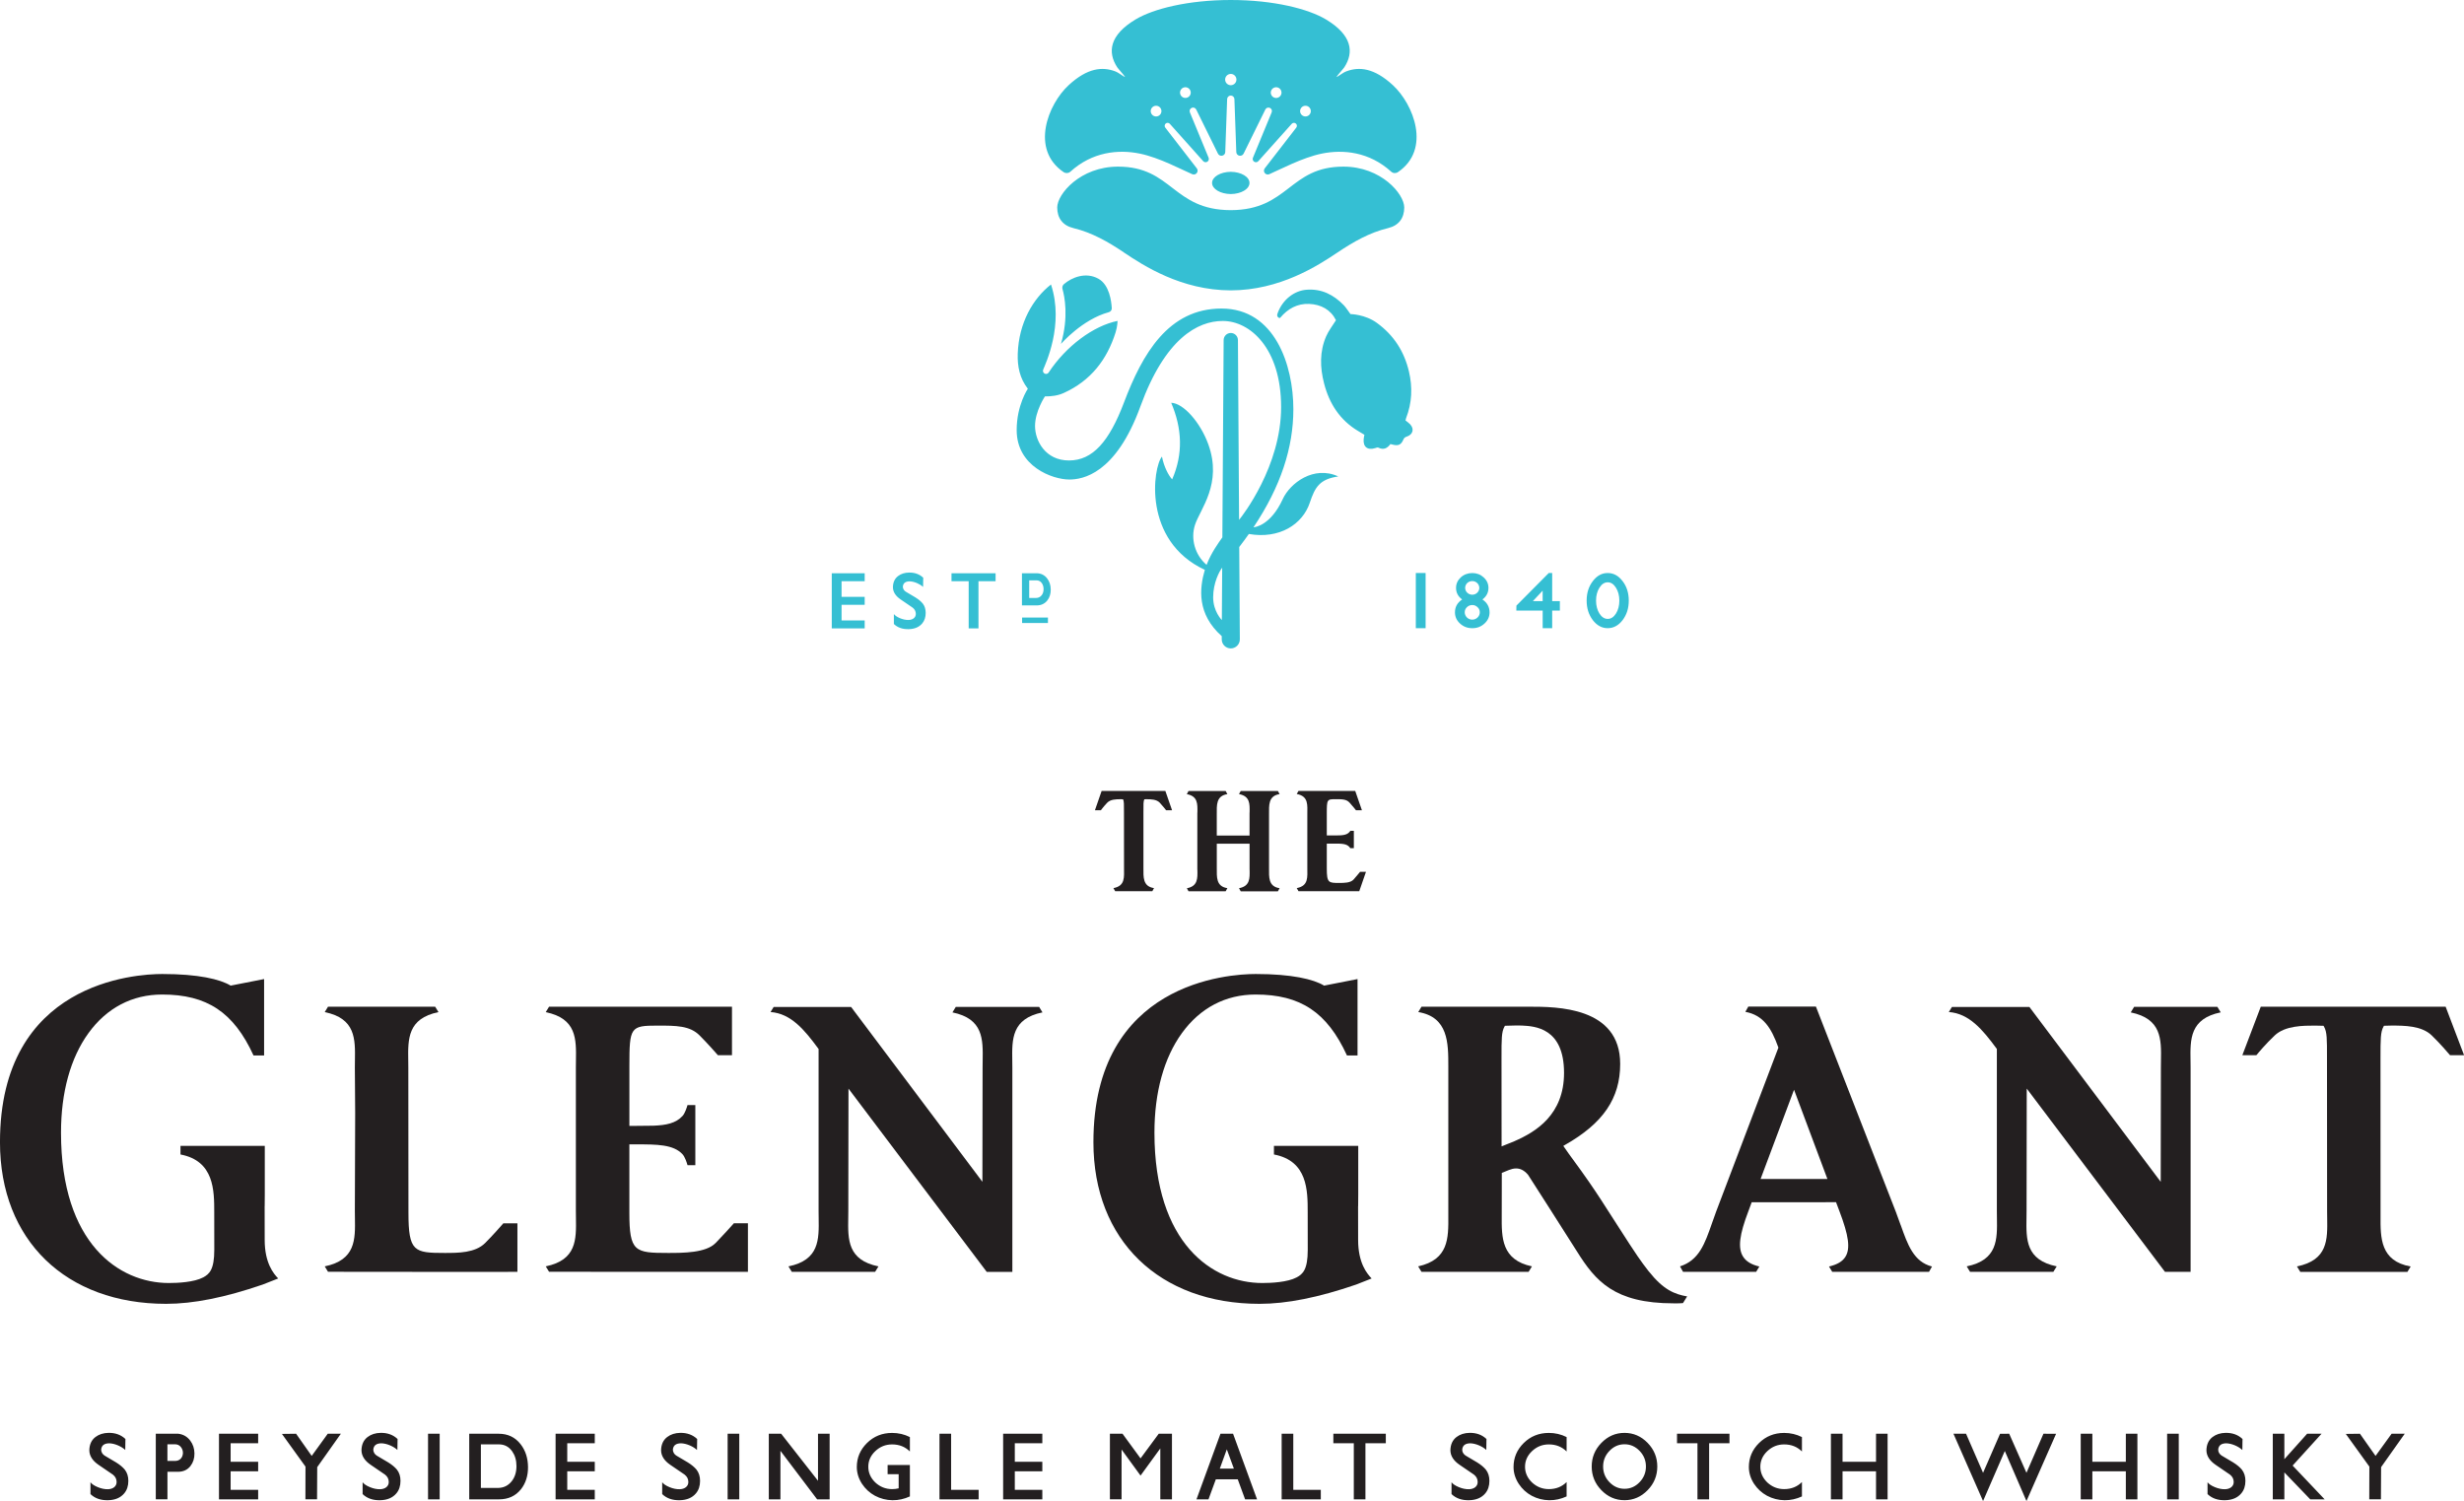
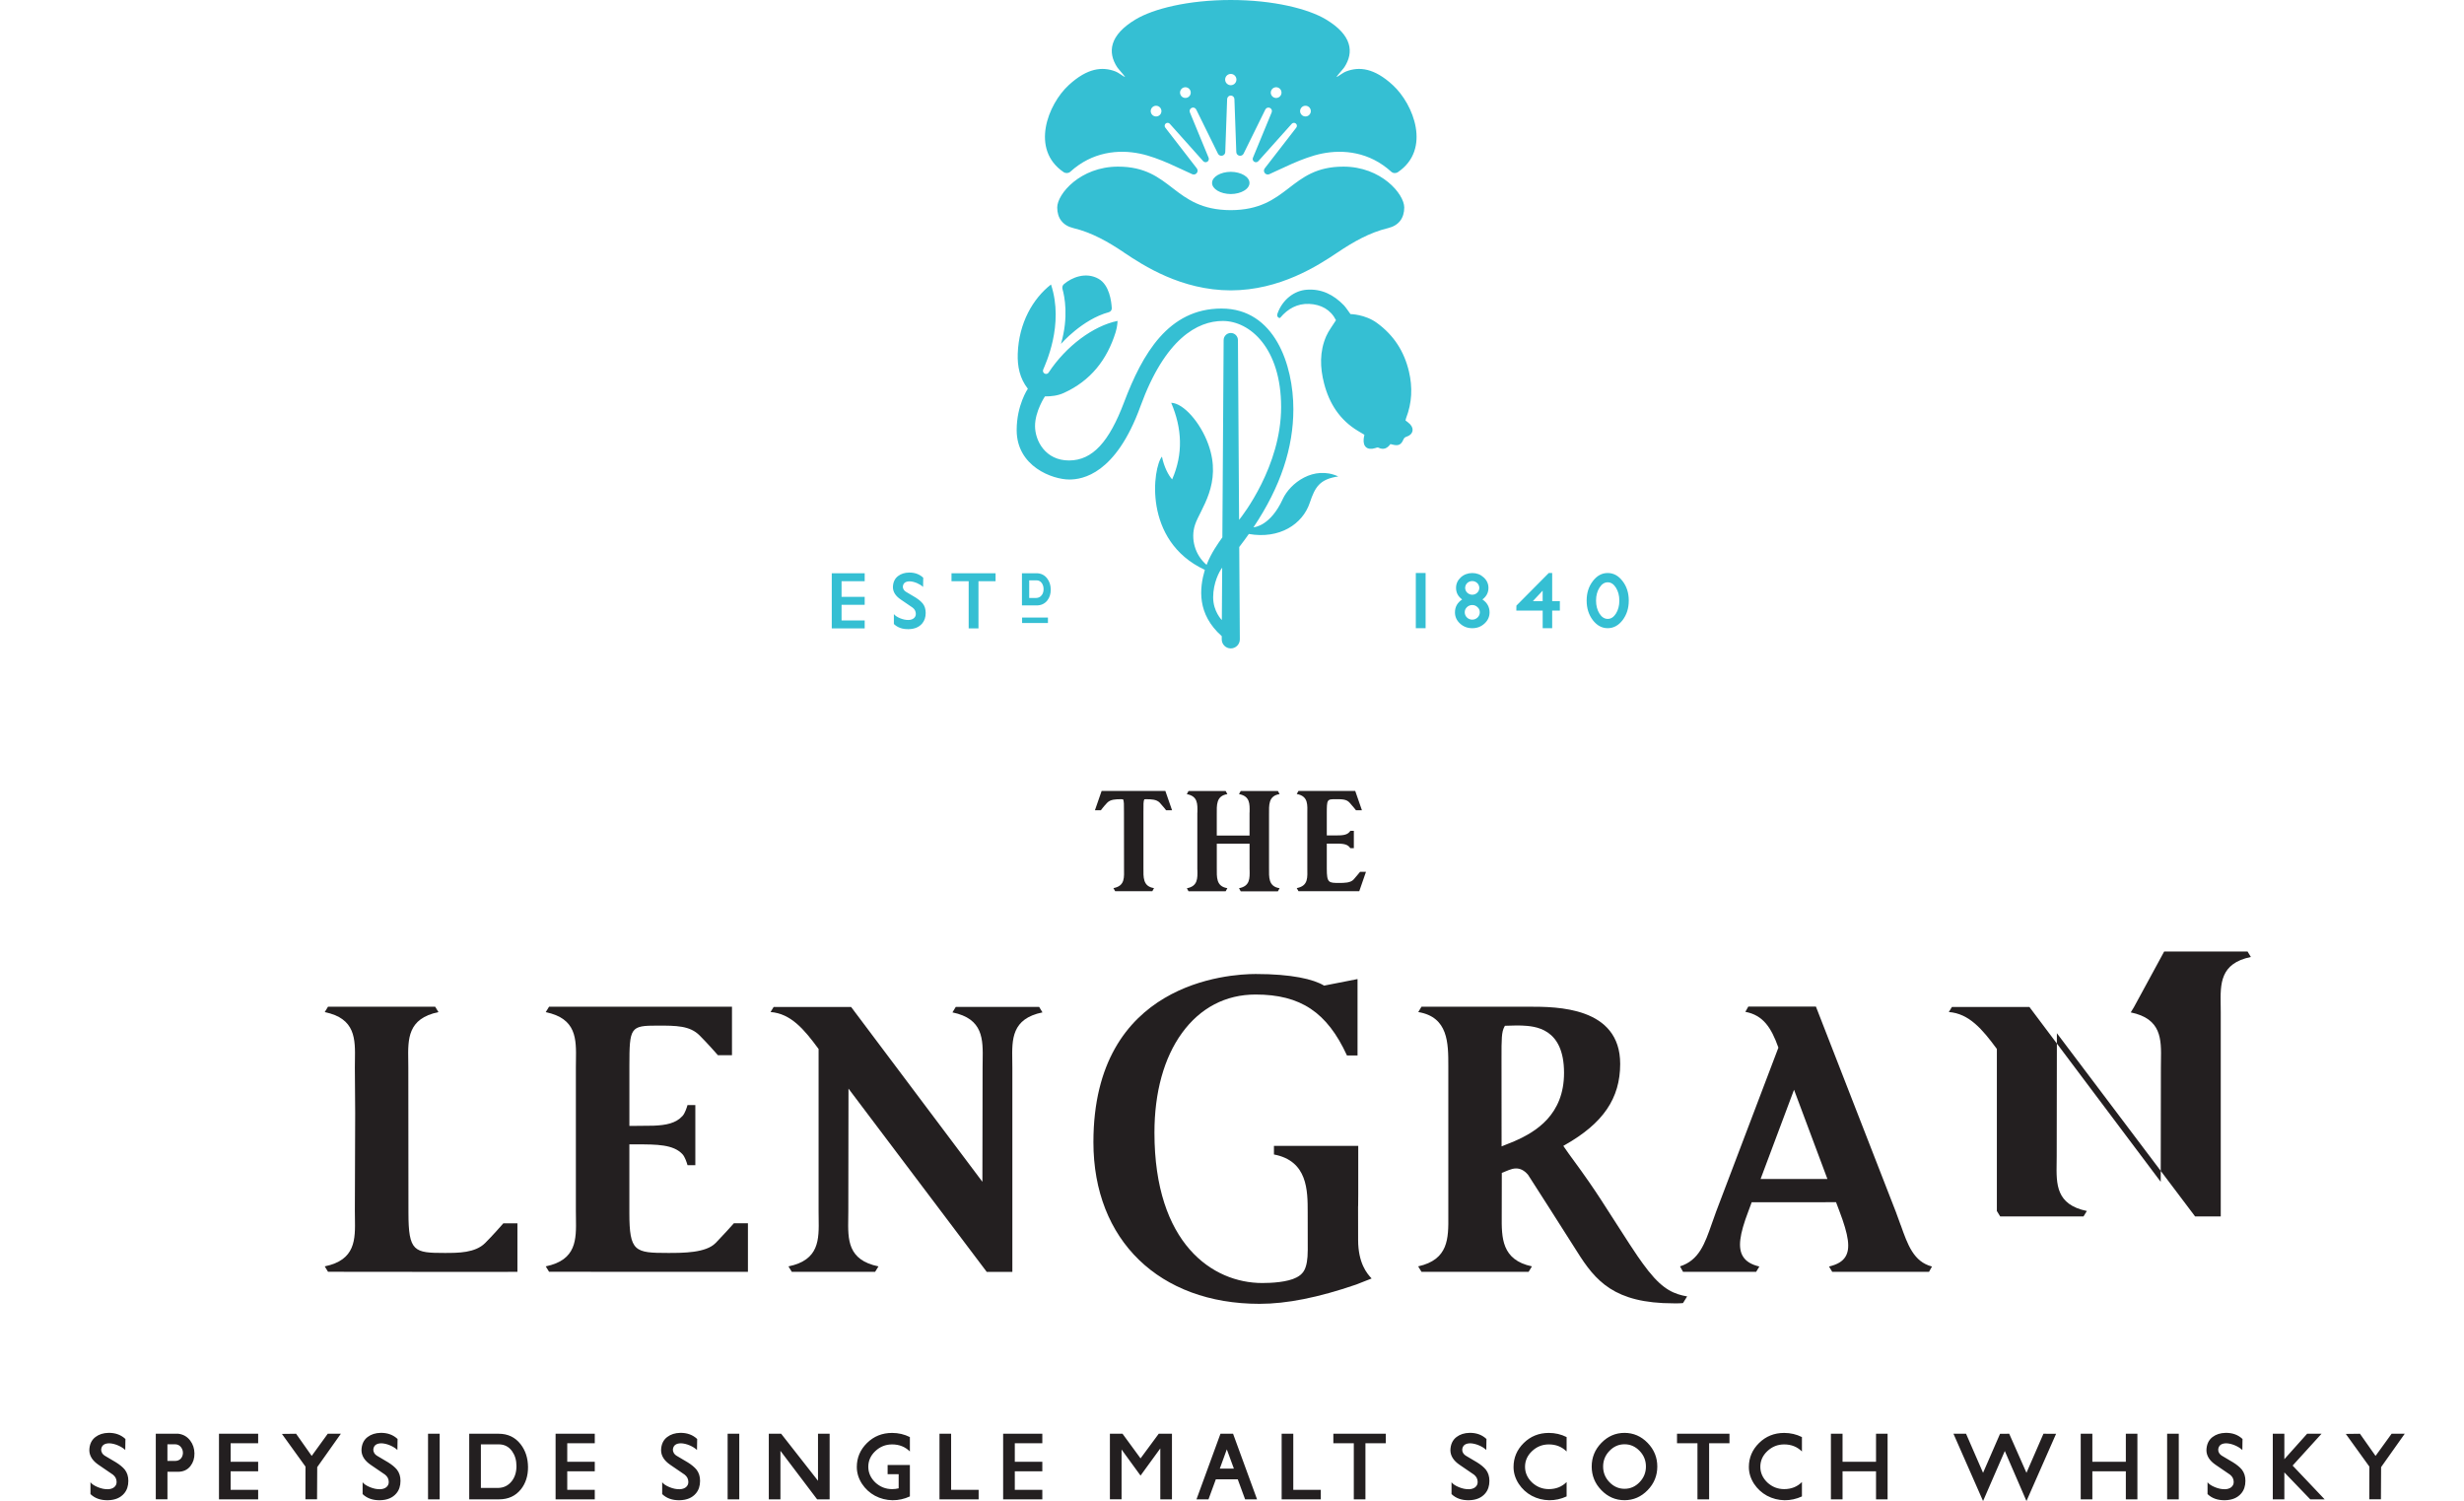
<svg xmlns="http://www.w3.org/2000/svg" id="Layer_2" data-name="Layer 2" viewBox="0 0 1003.71 611.48">
  <defs>
    <style>
      .cls-1 {
        fill: #231f20;
      }

      .cls-2 {
        fill: #35bfd3;
      }
    </style>
  </defs>
  <g id="Layer_1-2" data-name="Layer 1">
    <g>
      <path class="cls-1" d="M451.03,327c1.32-1.37,3.54-1.42,5.42-1.42l1.02.02c.42.83.38,1.98.38,5.45l.02,22.49c0,3.72.57,7.33-4.31,8.25l.7,1.26h15.14l.69-1.26c-4.64-.71-4.31-4.53-4.31-8.25v-22.49c0-3.48-.05-4.63.37-5.45l.86-.02c1.88,0,4.11.04,5.42,1.42,1.41,1.51,2.59,3.08,2.59,3.08h2.42l-2.73-7.88h-25.96l-2.73,7.88h2.42s1.13-1.56,2.59-3.08" />
      <path class="cls-1" d="M483.44,361.81l.7,1.26h15.14l.69-1.26c-4.64-.71-4.31-4.53-4.31-8.25v-9.87s13.35,0,13.35,0v10.53c0,.07.01.12.02.19.05,3.41.19,6.56-4.32,7.42l.7,1.26h15.14l.7-1.26c-4.65-.71-4.31-4.53-4.31-8.25v-10.92s0-10.92,0-10.92c0-3.72-.33-7.54,4.31-8.25l-.7-1.26h-15.14l-.7,1.26c4.51.85,4.37,4,4.32,7.42,0,.06-.03.12-.03.19v9.29s-13.35,0-13.35,0v-8.64c0-3.72-.33-7.54,4.32-8.25l-.69-1.26h-15.14l-.7,1.26c4.52.85,4.37,4,4.32,7.42,0,.06-.03.12-.03.19v11.57s0,11.57,0,11.57c0,.07.02.12.03.19.05,3.41.19,6.56-4.32,7.42" />
      <path class="cls-1" d="M554.01,355.17s-1.38,1.71-2.6,3.09c-1.26,1.42-3.86,1.42-5.84,1.42-4.37,0-5.1,0-5.1-5.87v-10.15h3.3c2.76,0,4.77.03,5.95,1.42.24.29.33.45.33.45h1.44v-7.07h-1.44s-.09.17-.33.45c-1.17,1.39-3.18,1.42-5.95,1.42h-3.3v-8.89c0-5.82.09-5.87,3.63-5.87,2.72,0,4.4.02,5.66,1.42,1.36,1.5,2.6,3.09,2.6,3.09h2.42l-2.73-7.88h-6.1s-17.02,0-17.02,0l-.7,1.25c4.89.92,4.31,4.53,4.31,8.26v21.82c0,3.73.58,7.33-4.31,8.26l.7,1.25h18.67s6.1,0,6.1,0l2.73-7.88h-2.42Z" />
-       <path class="cls-1" d="M869.31,410.19l-1.35,2.23c12.59,2.59,12.46,10.92,12.31,19.72-.02.95-.03,1.9-.03,2.85l-.07,46.44-1.35-1.79-52.13-69.42h-31.58l-1.26,2.05c8.25.59,13.71,7.09,19.45,14.88l.12.16v66.01c0,.96.01,1.9.03,2.85.14,8.8.28,17.12-12.31,19.71l1.35,2.21h33.95l1.36-2.21c-12.59-2.58-12.46-10.92-12.31-19.72.02-.94.03-1.88.03-2.84l.07-49.87,1.34,1.78,54.97,72.88h10.44s0-83.14,0-83.14c0-.95-.01-1.9-.03-2.85-.15-8.8-.28-17.13,12.3-19.72l-1.36-2.23h-33.95Z" />
-       <path class="cls-1" d="M996.2,410.1h-75.27l-7.51,19.76h5.71c.82-1,3.81-4.59,7.47-8.05,4.25-4.01,11.6-4.01,16.46-4.01l3.44.08.2.36c1.22,2.16,1.21,5,1.2,12.6l.05,62.5c0,.96.01,1.9.03,2.84.14,8.81.28,17.15-12.31,19.72l1.36,2.23h43.63l1.33-2.2c-12.39-2.22-12.33-11.62-12.27-20.72v-1.87s-.02-62.26-.02-62.26c0-7.76,0-10.67,1.21-12.85l.2-.36,2.97-.08h.14c5.21,0,12.24.03,16.35,4.01,3.53,3.44,6.61,7.05,7.45,8.05h5.72l-7.51-19.76Z" />
+       <path class="cls-1" d="M869.31,410.19l-1.35,2.23c12.59,2.59,12.46,10.92,12.31,19.72-.02.95-.03,1.9-.03,2.85l-.07,46.44-1.35-1.79-52.13-69.42h-31.58l-1.26,2.05c8.25.59,13.71,7.09,19.45,14.88l.12.16v66.01l1.35,2.21h33.95l1.36-2.21c-12.59-2.58-12.46-10.92-12.31-19.72.02-.94.03-1.88.03-2.84l.07-49.87,1.34,1.78,54.97,72.88h10.44s0-83.14,0-83.14c0-.95-.01-1.9-.03-2.85-.15-8.8-.28-17.13,12.3-19.72l-1.36-2.23h-33.95Z" />
      <path class="cls-1" d="M774.26,499.12c-.63-1.77-1.28-3.6-2-5.48l-32.54-83.58h-27.56l-1.19,2.13c7.3,1.36,10.57,6.54,13.38,14.37l.08.21-.08.21-25.26,66.52c-.63,1.69-1.2,3.32-1.74,4.87-2.92,8.35-5.23,15-13,17.51l1.24,2.23h29.77l1.31-2.17c-3.31-.79-5.43-2.1-6.66-4.08-2.14-3.47-1.49-8.83,2.23-18.55l1.31-3.54,34.36-.03,1.34,3.54c3.85,10.09,4.55,15.32,2.49,18.67-1.18,1.91-3.31,3.19-6.69,3.99l1.31,2.17h39.42l1.22-2.17c-7.45-1.91-9.9-8.84-12.72-16.83M717.17,480.29l13.63-36.36,13.6,36.36h-27.22Z" />
      <path class="cls-1" d="M671.58,517.88l-.36-.48c-2.86-3.72-4.04-5.25-12.52-18.5-5.77-9.02-7.93-12.39-11.41-17.42-2.38-3.46-4.33-6.11-6.04-8.45-1.51-2.06-2.81-3.84-4.05-5.67l-.38-.57.63-.36c15.59-8.82,22.53-19,22.53-33.03,0-23.3-25.94-23.3-37.02-23.3h-43.91l-1.32,2.18c12.25,2.02,12.25,12.66,12.24,22.09v60.91c.07,9.17.13,17.84-12.28,20.6l1.35,2.22h43.64l1.35-2.22c-12.42-2.62-12.36-11.75-12.3-20.59l.03-17.49,2.96-1.2c.86-.33,1.83-.61,2.87-.61,1.53,0,3.2.62,4.87,2.6.21.32,15.91,24.81,19.91,31.2,7.5,11.98,15.16,21.15,39.37,21.15.04,0,2.16.06,3.82-.1l1.7-2.72c-5.18-.91-9.67-2.68-15.68-10.26M616.89,464.9l-5.22,2.1v-1.03s-.03-35.02-.03-35.02c0-7.68-.01-10.55,1.2-12.73l.2-.36h.45c.4-.02.93-.03,1.53-.04,1.63-.05,3.67-.11,4.87-.04,5.26.26,17.22.86,17.22,19.29,0,17.08-11.53,24.05-20.21,27.82" />
      <path class="cls-1" d="M553.24,491.34c-.01-1.61,0-3.23.04-4.82v-19.74h-34.34v3.52c13.75,2.6,13.75,14.68,13.75,23.6l.02,15.24c0,8.12-2.04,9.88-4.5,11.22-3.74,2-10.4,2.3-14.04,2.3-20.25,0-43.9-16.04-43.91-61.24,0-16.43,3.86-30.46,11.2-40.58,7.44-10.27,17.81-15.7,29.98-15.7,18.31,0,29.15,7.21,37.24,24.82h4.31v-31.12l-13.62,2.67c-4.33-2.63-13.26-4.73-27.86-4.73-10.94,0-66.11,3.3-66.11,68.52,0,40,26.92,65.84,67.67,65.84,11.1,0,23.97-2.57,39.35-7.85l6.31-2.48c-1.91-1.99-5.5-6.3-5.5-15.69l-.02-13.78Z" />
      <path class="cls-1" d="M389.33,410.19l-1.35,2.23c12.59,2.59,12.45,10.92,12.31,19.73-.02.94-.03,1.89-.03,2.84l-.08,46.44-1.34-1.79-52.13-69.42h-31.57l-1.26,2.05c8.25.59,13.71,7.09,19.44,14.88l.13.17v66.01c0,.96.01,1.9.03,2.85.14,8.8.28,17.12-12.3,19.71l1.35,2.21h33.95l1.36-2.21c-12.59-2.58-12.46-10.92-12.31-19.72.02-.94.03-1.88.03-2.84l.07-49.87,1.34,1.78,54.97,72.88h10.44s0-83.14,0-83.14c0-.95-.01-1.9-.03-2.85-.15-8.8-.28-17.13,12.3-19.72l-1.36-2.23h-33.95Z" />
      <path class="cls-1" d="M197.6,506.39c-4.04,4.02-10.93,4.02-16.47,4.02-12.41,0-14.75-.5-14.75-16.38l-.05-59.15c0-.95-.01-1.9-.03-2.85-.14-8.8-.28-17.13,12.31-19.73l-1.35-2.21h-43.64l-1.34,2.21c12.58,2.59,12.44,10.91,12.3,19.73-.02.95-.03,1.9-.03,2.85l.13,18.54-.13,39.88c0,.95.01,1.91.03,2.85.15,8.81.28,17.14-12.3,19.73l1.34,2.2,52.23.05,24.92-.02v-19.77h-5.73c-.9,1.03-4.36,4.98-7.44,8.05" />
      <path class="cls-1" d="M291.48,506.38c-3.92,4.03-13.2,4.03-19.33,4.03-13.54,0-15.78-.45-15.78-16.37v-27.86h3.05c8.02,0,14.94,0,18.62,4.05.97,1.06,1.72,3.36,2.02,4.43h3.18v-24.5h-3.18c-.3,1.06-1.05,3.36-2.02,4.43-2.75,3.03-6.74,3.78-11.88,3.98-1.34.04-3.53.07-6.73.07h-3.05v-24.47c0-15.75.43-16.37,11.42-16.37,7.66,0,13.2,0,17.19,4.01,3.4,3.43,6.6,7.06,7.45,8.05h5.73v-19.76h-24.92s-49.6.01-49.6.01l-1.35,2.21c12.59,2.59,12.45,10.92,12.31,19.73-.02.95-.03,1.9-.03,2.85v58.4c0,.95.01,1.9.03,2.85.14,8.8.28,17.13-12.3,19.73l1.35,2.2,56.1.02h24.91v-19.77h-5.73c-.9,1.01-4.36,4.87-7.43,8.04" />
-       <path class="cls-1" d="M107.82,491.34c-.01-1.61,0-3.23.04-4.82v-19.74h-34.34v3.52c13.75,2.6,13.75,14.68,13.75,23.6l.02,15.24c0,8.12-2.04,9.88-4.5,11.22-3.74,2-10.4,2.3-14.03,2.3-20.25,0-43.9-16.04-43.91-61.24,0-16.43,3.86-30.46,11.2-40.58,7.44-10.27,17.81-15.7,29.98-15.7,18.31,0,29.15,7.21,37.24,24.82h4.31v-31.12l-13.62,2.67c-4.33-2.63-13.26-4.73-27.86-4.73-10.94,0-66.11,3.3-66.11,68.52,0,40,26.92,65.84,67.67,65.84,11.1,0,23.97-2.57,39.35-7.85l6.31-2.48c-1.91-1.99-5.5-6.3-5.5-15.69l-.02-13.78Z" />
      <path class="cls-2" d="M387.59,233.52h17.96v3.25h-6.97v19.22h-3.99v-19.22h-7v-3.25ZM416.35,251.56h10.53v2.22h-10.53v-2.22ZM375.87,245.83c.8,1.03,1.21,2.31,1.21,3.84,0,1.74-.47,3.16-1.41,4.29-1.27,1.51-3.1,2.28-5.52,2.34-2.52.06-4.52-.65-6.03-2.1v-4.05c.48.62,1.3,1.18,2.51,1.69,1.21.5,2.39.74,3.48.71,1.62-.03,2.95-.92,2.95-2.45,0-1.03-.41-1.86-1.27-2.55l-4.93-3.37c-2.04-1.39-3.1-3.05-3.13-4.94.03-2.01.74-3.55,2.1-4.58,1.21-.92,2.69-1.39,4.49-1.42,2.33-.03,4.26.68,5.76,2.1l-.06,3.76c-.62-.59-1.42-1.09-2.42-1.54-1.09-.47-2.1-.71-3.02-.74-1.74,0-2.65.71-2.8,2.1-.03.68.27,1.66,1.57,2.34l3.54,2.1c1.33.83,2.31,1.66,2.98,2.49M424.32,242.48c-.58.74-1.35,1.11-2.3,1.11h-2.77v-7.18h2.95c.93,0,1.67.38,2.19,1.14.47.67.71,1.49.71,2.45s-.25,1.82-.78,2.49M422.17,233.52h-5.88v13.11h5.96c1.84,0,3.29-.67,4.36-2,.95-1.21,1.43-2.69,1.41-4.47-.02-1.78-.5-3.29-1.48-4.55-1.08-1.4-2.55-2.09-4.37-2.09M338.82,233.52h13.41v3.25h-9.42v6.36h9.42v3.25h-9.42v6.36h9.42v3.25h-13.41v-22.48Z" />
      <path class="cls-2" d="M576.73,233.43h3.99v22.48h-3.99v-22.48ZM658.25,249.96c-.92,1.45-2.04,2.16-3.34,2.16s-2.45-.71-3.37-2.16c-.91-1.45-1.39-3.22-1.39-5.3s.47-3.81,1.39-5.26c.92-1.45,2.04-2.19,3.37-2.19s2.42.74,3.34,2.19c.91,1.45,1.39,3.2,1.39,5.26s-.47,3.85-1.39,5.3M660.97,236.74c-1.69-2.22-3.69-3.31-6.08-3.31s-4.37,1.09-6.06,3.31c-1.68,2.19-2.51,4.82-2.51,7.92s.83,5.74,2.51,7.96c1.69,2.19,3.7,3.28,6.06,3.28s4.4-1.09,6.08-3.28c1.68-2.22,2.51-4.85,2.51-7.96s-.83-5.74-2.51-7.92M599.73,252.42c-1.69,0-3.07-1.33-3.07-2.99,0-.8.29-1.51.88-2.07.62-.59,1.33-.89,2.19-.89s1.56.3,2.16.89c.62.56.91,1.27.91,2.07,0,1.66-1.39,2.99-3.07,2.99M599.73,236.71c1.56,0,2.87,1.24,2.87,2.78s-1.3,2.78-2.87,2.78-2.9-1.24-2.9-2.78,1.27-2.78,2.9-2.78M603.87,244.2c1.62-1.21,2.45-2.78,2.45-4.7,0-1.69-.65-3.1-1.95-4.29-1.27-1.18-2.84-1.77-4.63-1.77s-3.4.59-4.7,1.77c-1.27,1.19-1.92,2.6-1.92,4.29,0,1.92.83,3.49,2.48,4.7-1.95,1.3-2.92,3.05-2.92,5.24,0,1.8.68,3.31,2.07,4.58,1.39,1.27,3.04,1.89,4.99,1.89s3.57-.62,4.96-1.89c1.39-1.27,2.07-2.78,2.07-4.58,0-2.19-.98-3.93-2.9-5.24M628.4,244.88h-3.99l3.99-4.26v4.26ZM632.27,233.43h-1.38l-13.18,13.28-.03,2.01h10.73v7.19h3.87v-7.19h3.13v-3.84h-3.13v-11.45Z" />
      <path class="cls-2" d="M574.47,172.91c1.67,1.83,1.09,4.04-1.25,4.88-.65.23-1.19.41-1.52,1.2-.94,2.27-2.14,2.75-4.55,2.09-.22-.06-.44-.1-.76-.18-1.25,1.7-2.79,2.53-4.93,1.44-.31-.16-.86.08-1.28.21-3.15.97-5.02-.53-4.68-3.79.05-.52.18-1.03.29-1.65-.9-.53-1.74-1.04-2.59-1.55-7.43-4.45-11.73-11.18-13.84-19.38-1.67-6.46-1.86-12.97.87-19.23.97-2.22,2.52-4.17,3.98-6.51-2.15-4.29-6.09-6.44-10.97-6.64-4.78-.2-8.68,2-11.68,5.57-.17.2-.41.22-.61.11-.76-.43-.8-1.06-.56-1.75,2.01-5.73,6.87-9.32,11.81-9.7,6.17-.48,11.06,2.04,15.22,6.33.85.88,1.95,2.62,2.7,3.59,0,0,5.94.06,10.8,3.62,6.88,5.03,11.08,11.6,13.01,19.76,1.53,6.46,1.25,12.81-1.17,19.03-.11.28-.15.58-.23.91.68.56,1.39,1.02,1.95,1.63M501.36,79.05c-4.22-.04-7.62-2.05-7.62-4.53s3.4-4.49,7.62-4.53c4.22.04,7.62,2.05,7.62,4.53s-3.4,4.49-7.62,4.53M497.71,252.58s-3.53-3.46-3.53-9.27,2.49-10.56,3.68-12.06l-.14,21.33ZM522.53,203.32c-5,10.87-11.44,11.45-11.93,11.49,11.15-16.63,16.25-32.56,16.25-48.11,0-18.04-7.6-41.01-29.26-41.01s-32.23,18.43-39.76,38.33c-5.99,15.83-12.72,23.56-22.37,23.56s-13.84-8.04-13.84-14.05,4.03-12.05,4.03-12.05c2.62.02,5.25-.3,7.63-1.38,11.03-4.98,17.67-13.56,21.18-24.78.74-2.38.78-4.59.78-4.59-9.83,1.97-21.01,10.29-28.07,21.02-.34.52-1,.73-1.57.47-.63-.28-.92-1-.67-1.63.82-2.07,8.64-18.25,3.19-34.7-7.35,5.73-13.11,15.66-13.54,28.17-.18,5.17.8,10.08,4.11,14.3,0,0-4.55,6.64-4.55,16.85,0,14.82,14.59,20.13,21.46,20.13,5.28,0,18.88-2.1,28.94-29.78,10.07-27.68,23.29-34.81,33.56-34.81,11.03,0,23.76,11.04,23.76,35.09s-15.72,44.25-17.12,45.93l-.47-73.24c-.01-1.6-1.31-2.89-2.91-2.89s-2.9,1.29-2.91,2.89l-.52,80.37c-1.72,2.44-4.49,6.22-6.43,11.2-4.74-4.03-6.57-10.62-4.72-16.29,2.08-6.41,11.25-16.72,5.42-32.83-3.21-8.86-10.09-16.74-15.11-16.9,4.46,10.51,4.92,20.82.39,31.2-1.46-1.58-3.31-5.02-4.16-9.27-3.64,4.3-8.02,34.27,17.47,46.13-2.23,7.59-3.25,17.99,6.89,27v1.29c-.02,2.04,1.64,3.71,3.68,3.71s3.7-1.66,3.69-3.71l-.24-37.61c1.38-1.77,2.67-3.54,3.91-5.3,12.46,2.18,21.9-3.94,24.82-12.71,2.15-6.45,4.06-9.62,11.61-10.73-9.98-4.57-19.61,2.69-22.62,9.23M457.79,102.81c-6.38-4.29-12.96-8.06-20.54-9.89-4.38-1.06-6.59-4.09-6.59-8.41,0-5.45,9.37-16.63,24.78-16.63,22.1,0,22.23,17.67,45.9,17.73,23.67-.07,23.8-17.73,45.9-17.73,15.42,0,24.78,11.18,24.78,16.63,0,4.32-2.21,7.35-6.58,8.41-7.58,1.83-14.16,5.61-20.54,9.89-8.07,5.42-23.49,15.44-43.57,15.48-20.08-.04-35.5-10.06-43.57-15.48M432.18,140.12c3.21-11.03,1.46-19.43.63-22.35-.21-.74,0-1.53.59-2.03,3.15-2.7,8.85-5.08,14.03-2.2,4.47,2.48,5.3,9.16,5.45,12.01.04.76-.47,1.43-1.21,1.63-10.85,2.94-19.5,12.94-19.5,12.94M469.54,43.58c.93-.77,2.3-.63,3.07.29.77.93.64,2.31-.29,3.07-.93.77-2.3.64-3.07-.29-.77-.93-.64-2.3.29-3.07M482.21,35.64c1.15-.36,2.37.28,2.74,1.43.36,1.15-.28,2.37-1.43,2.73-1.15.36-2.37-.28-2.73-1.43-.36-1.15.28-2.37,1.43-2.74M501.36,30.11c1.27,0,2.3,1.03,2.3,2.3s-1.03,2.3-2.3,2.3-2.3-1.03-2.3-2.3,1.03-2.3,2.3-2.3M517.76,37.07c.36-1.15,1.59-1.79,2.73-1.43,1.15.36,1.79,1.59,1.43,2.74-.36,1.15-1.59,1.79-2.74,1.43-1.15-.36-1.79-1.59-1.43-2.73M530.1,43.87c.77-.93,2.14-1.06,3.07-.29.93.77,1.06,2.14.29,3.07-.77.93-2.14,1.06-3.07.29-.93-.77-1.06-2.14-.29-3.07M433.26,70.11c.83.56,1.98.53,2.72-.14,8.94-8.15,19.6-9.19,28.34-7.39,7.95,1.63,16.88,6.46,21.37,8.39.71.3,1.51.03,1.92-.62,0,0,0-.01.01-.02.34-.54.29-1.24-.1-1.75l-12.84-16.59c-.39-.5-.32-1.22.15-1.65.5-.44,1.26-.4,1.7.1l13.59,15.2c.44.5,1.19.58,1.73.21.51-.35.71-1.02.48-1.59l-7.63-18.49c-.3-.73.05-1.56.78-1.85.69-.28,1.47.02,1.8.69l8.86,17.98c.3.62.98.96,1.66.84.01,0,.02,0,.03,0,.72-.13,1.26-.74,1.28-1.47l.77-21.61c.03-.8.7-1.43,1.48-1.43s1.45.63,1.48,1.43l.77,21.61c.02.73.56,1.34,1.28,1.47.01,0,.02,0,.03,0,.68.12,1.35-.22,1.66-.84l8.86-17.98c.33-.67,1.11-.96,1.8-.69.73.3,1.08,1.13.78,1.85l-7.63,18.49c-.24.58-.04,1.24.47,1.59.55.38,1.29.29,1.73-.21l13.6-15.2c.44-.5,1.2-.54,1.7-.1.48.42.55,1.14.15,1.65l-12.84,16.59c-.39.51-.44,1.2-.1,1.75,0,0,0,.01.01.02.4.65,1.21.92,1.92.62,4.49-1.93,13.42-6.75,21.37-8.39,8.74-1.79,19.4-.76,28.35,7.39.74.67,1.89.71,2.71.14,13.61-9.25,6.39-27.62-2.07-35.42-7.67-7.08-13.74-7.56-18.89-5.65-1.84.71-3.23,2.12-4.11,2.31.68-1,2.83-3.33,3.25-3.98,3.93-6.08,3.21-13.04-7.55-19.48-7.13-4.26-21.27-7.89-38.73-7.89s-31.6,3.62-38.73,7.89c-10.77,6.44-11.49,13.39-7.55,19.48.42.65,2.57,2.98,3.25,3.98-.88-.19-2.27-1.59-4.11-2.31-5.15-1.91-11.22-1.43-18.89,5.65-8.46,7.8-15.68,26.17-2.07,35.42" />
      <path class="cls-1" d="M979.57,584.06l-9.63,13.6-.07,13.11h-4.75l.04-13.32-9.6-13.32,5.76-.07,6.36,9.03,6.54-9.03h5.34ZM946.95,610.78h-5.87l-10.55-10.97v10.97h-4.71v-26.72h4.71v10.37l9.28-10.37h5.87l-11.78,12.97,13.04,13.75ZM913.39,590.67c-.74-.7-1.69-1.3-2.88-1.83-1.3-.56-2.5-.84-3.58-.88-2.07,0-3.16.84-3.34,2.5-.03.81.32,1.97,1.87,2.78l4.22,2.5c1.58.98,2.74,1.97,3.55,2.95.95,1.23,1.44,2.74,1.44,4.57,0,2.07-.56,3.76-1.69,5.1-1.51,1.79-3.69,2.71-6.57,2.78-2.99.07-5.38-.77-7.17-2.5v-4.82c.56.74,1.55,1.41,2.99,2,1.44.6,2.85.88,4.15.84,1.93-.04,3.52-1.09,3.52-2.92,0-1.23-.49-2.21-1.51-3.02l-5.87-4.01c-2.42-1.65-3.69-3.62-3.73-5.87.04-2.39.88-4.22,2.5-5.45,1.44-1.09,3.2-1.65,5.35-1.69,2.78-.03,5.06.81,6.85,2.5l-.07,4.47ZM887.52,610.78h-4.74v-26.72h4.74v26.72ZM870.67,610.78h-4.71v-11.43h-13.64v11.43h-4.74v-26.72h4.74v11.42h13.64v-11.42h4.71v26.72ZM837.54,584.1l-12.06,27.38-8.82-20.39-8.86,20.39-12.06-27.42h5.13l6.93,15.92,6.92-15.89,3.73-.03,7.03,15.92,6.92-15.92,5.13.03ZM768.91,610.78h-4.71v-11.43h-13.64v11.43h-4.74v-26.72h4.74v11.42h13.64v-11.42h4.71v26.72ZM734.03,609.59c-2.29,1.05-4.64,1.58-7.1,1.55-2.5-.04-4.89-.63-7.14-1.83-2.14-1.16-3.9-2.78-5.28-4.85-1.41-2.18-2.11-4.46-2.11-6.85,0-3.76,1.37-7.03,4.15-9.77,2.78-2.74,6.19-4.11,10.23-4.11,2.57,0,4.99.56,7.24,1.69v5.87c-1.93-1.93-4.36-2.88-7.24-2.88-2.64,0-4.92.91-6.86,2.74-1.9,1.79-2.85,3.94-2.85,6.36s.95,4.57,2.85,6.4c1.93,1.79,4.22,2.71,6.86,2.71,2.88,0,5.31-.95,7.24-2.88v5.87ZM704.51,587.93h-8.3v22.85h-4.75v-22.85h-8.33v-3.87h21.37v3.87ZM667.9,591.06c-1.72-1.79-3.76-2.71-6.15-2.71s-4.43.91-6.15,2.71c-1.72,1.79-2.57,3.94-2.57,6.36s.84,4.57,2.57,6.36c1.72,1.79,3.76,2.71,6.15,2.71s4.43-.91,6.15-2.71c1.72-1.79,2.57-3.94,2.57-6.36s-.84-4.57-2.57-6.36M671.16,607.05c-2.64,2.71-5.76,4.08-9.42,4.08s-6.79-1.37-9.42-4.08c-2.64-2.71-3.94-5.94-3.94-9.63s1.3-6.92,3.94-9.63c2.64-2.71,5.77-4.08,9.42-4.08s6.79,1.37,9.42,4.08c2.64,2.71,3.94,5.94,3.94,9.63s-1.3,6.93-3.94,9.63M638.16,609.59c-2.29,1.05-4.64,1.58-7.1,1.55-2.5-.04-4.89-.63-7.14-1.83-2.14-1.16-3.9-2.78-5.27-4.85-1.41-2.18-2.11-4.46-2.11-6.85,0-3.76,1.37-7.03,4.15-9.77,2.78-2.74,6.19-4.11,10.23-4.11,2.57,0,4.99.56,7.24,1.69v5.87c-1.93-1.93-4.36-2.88-7.24-2.88-2.64,0-4.92.91-6.85,2.74-1.9,1.79-2.85,3.94-2.85,6.36s.95,4.57,2.85,6.4c1.93,1.79,4.22,2.71,6.85,2.71,2.88,0,5.31-.95,7.24-2.88v5.87ZM605.44,590.67c-.74-.7-1.69-1.3-2.88-1.83-1.3-.56-2.5-.84-3.58-.88-2.07,0-3.16.84-3.34,2.5-.04.81.32,1.97,1.86,2.78l4.22,2.5c1.58.98,2.74,1.97,3.55,2.95.95,1.23,1.44,2.74,1.44,4.57,0,2.07-.56,3.76-1.69,5.1-1.51,1.79-3.69,2.71-6.57,2.78-2.99.07-5.38-.77-7.17-2.5v-4.82c.56.74,1.55,1.41,2.99,2,1.44.6,2.85.88,4.15.84,1.93-.04,3.51-1.09,3.51-2.92,0-1.23-.49-2.21-1.51-3.02l-5.87-4.01c-2.43-1.65-3.69-3.62-3.73-5.87.04-2.39.88-4.22,2.5-5.45,1.44-1.09,3.2-1.65,5.34-1.69,2.78-.03,5.06.81,6.85,2.5l-.07,4.47ZM564.51,587.93h-8.3v22.85h-4.74v-22.85h-8.33v-3.87h21.37v3.87ZM538.04,610.78h-15.96v-26.72h4.74v22.85h11.21v3.87ZM502.62,598.26l-2.88-7.84-2.85,7.84h5.73ZM512.08,610.78h-4.89l-2.99-8.15h-8.93l-2.99,8.15h-4.89l9.77-26.72h5.13l9.77,26.72ZM477.4,610.78h-4.75v-20.74l-8.05,11.07-7.73-10.62v20.28h-4.75v-26.72h5.13l7.35,10.05,7.42-10.05h5.38v26.72ZM424.59,610.78h-15.96v-26.72h15.96v3.87h-11.21v7.56h11.21v3.87h-11.21v7.56h11.21v3.87ZM398.66,610.78h-15.96v-26.72h4.74v22.85h11.21v3.87ZM370.64,609.59c-2.29,1.05-4.64,1.58-7.1,1.55-2.5-.04-4.89-.63-7.14-1.83-2.14-1.16-3.9-2.78-5.27-4.85-1.41-2.18-2.11-4.46-2.11-6.85,0-3.76,1.37-7.03,4.15-9.77,2.78-2.74,6.19-4.11,10.23-4.11,2.57,0,4.99.56,7.24,1.69v5.87c-1.93-1.93-4.36-2.88-7.24-2.88-2.64,0-4.92.91-6.85,2.74-1.9,1.79-2.85,3.94-2.85,6.36s.95,4.57,2.85,6.4c1.93,1.79,4.22,2.71,6.85,2.71.91,0,1.79-.1,2.67-.32v-5.77h-4.5v-3.73h9.07v12.8ZM337.95,610.78h-5.1l-14.94-19.76v19.76h-4.74v-26.72h5.03l15.01,19.16v-19.16h4.74v26.72ZM301.14,610.78h-4.74v-26.72h4.74v26.72ZM283.91,590.67c-.74-.7-1.69-1.3-2.88-1.83-1.3-.56-2.5-.84-3.59-.88-2.07,0-3.16.84-3.34,2.5-.03.81.32,1.97,1.86,2.78l4.22,2.5c1.58.98,2.74,1.97,3.55,2.95.95,1.23,1.44,2.74,1.44,4.57,0,2.07-.56,3.76-1.69,5.1-1.51,1.79-3.69,2.71-6.57,2.78-2.99.07-5.38-.77-7.17-2.5v-4.82c.56.74,1.55,1.41,2.99,2,1.44.6,2.85.88,4.15.84,1.93-.04,3.52-1.09,3.52-2.92,0-1.23-.49-2.21-1.51-3.02l-5.87-4.01c-2.42-1.65-3.69-3.62-3.73-5.87.03-2.39.88-4.22,2.5-5.45,1.44-1.09,3.2-1.65,5.34-1.69,2.78-.03,5.06.81,6.86,2.5l-.07,4.47ZM242.28,610.78h-15.96v-26.72h15.96v3.87h-11.21v7.56h11.21v3.87h-11.21v7.56h11.21v3.87ZM208.61,591.2c-1.3-1.86-3.13-2.81-5.41-2.81h-7.31v17.75h6.86c2.35,0,4.25-.91,5.7-2.74,1.3-1.65,1.93-3.73,1.93-6.15s-.6-4.39-1.76-6.05M212.19,606.7c-2.18,2.71-5.13,4.08-8.89,4.08h-12.16v-26.72h11.99c3.73,0,6.71,1.41,8.93,4.25,2,2.57,2.99,5.66,3.03,9.28.03,3.62-.95,6.64-2.88,9.1M179.1,610.78h-4.74v-26.72h4.74v26.72ZM161.88,590.67c-.74-.7-1.69-1.3-2.88-1.83-1.3-.56-2.5-.84-3.59-.88-2.07,0-3.16.84-3.34,2.5-.03.81.32,1.97,1.86,2.78l4.22,2.5c1.58.98,2.74,1.97,3.55,2.95.95,1.23,1.44,2.74,1.44,4.57,0,2.07-.56,3.76-1.69,5.1-1.51,1.79-3.69,2.71-6.57,2.78-2.99.07-5.38-.77-7.17-2.5v-4.82c.56.74,1.55,1.41,2.99,2,1.44.6,2.85.88,4.15.84,1.93-.04,3.51-1.09,3.51-2.92,0-1.23-.49-2.21-1.51-3.02l-5.87-4.01c-2.42-1.65-3.69-3.62-3.73-5.87.03-2.39.88-4.22,2.5-5.45,1.44-1.09,3.2-1.65,5.34-1.69,2.78-.03,5.06.81,6.86,2.5l-.07,4.47ZM138.85,584.06l-9.63,13.6-.07,13.11h-4.74l.03-13.32-9.6-13.32,5.77-.07,6.36,9.03,6.54-9.03h5.34ZM105.16,610.78h-15.96v-26.72h15.96v3.87h-11.21v7.56h11.21v3.87h-11.21v7.56h11.21v3.87ZM73.72,589.51c-.6-.77-1.44-1.16-2.46-1.16h-3.06v6.79h3.06c1.02,0,1.83-.32,2.42-.98.53-.6.81-1.37.84-2.28,0-.91-.28-1.69-.81-2.36M77.59,597.21c-1.23,1.58-2.95,2.35-5.13,2.35h-4.25v11.21h-4.75v-26.72h9.11c2.04.25,3.69,1.16,4.92,2.81,1.12,1.48,1.69,3.2,1.72,5.2.03,2.04-.53,3.76-1.62,5.13M51.02,590.67c-.74-.7-1.69-1.3-2.88-1.83-1.3-.56-2.5-.84-3.59-.88-2.07,0-3.16.84-3.34,2.5-.03.81.32,1.97,1.86,2.78l4.22,2.5c1.58.98,2.74,1.97,3.55,2.95.95,1.23,1.44,2.74,1.44,4.57,0,2.07-.56,3.76-1.69,5.1-1.51,1.79-3.69,2.71-6.57,2.78-2.99.07-5.38-.77-7.17-2.5v-4.82c.56.74,1.55,1.41,2.99,2,1.44.6,2.85.88,4.15.84,1.93-.04,3.51-1.09,3.51-2.92,0-1.23-.49-2.21-1.51-3.02l-5.87-4.01c-2.42-1.65-3.69-3.62-3.73-5.87.03-2.39.88-4.22,2.5-5.45,1.44-1.09,3.2-1.65,5.34-1.69,2.78-.03,5.06.81,6.86,2.5l-.07,4.47Z" />
    </g>
  </g>
</svg>